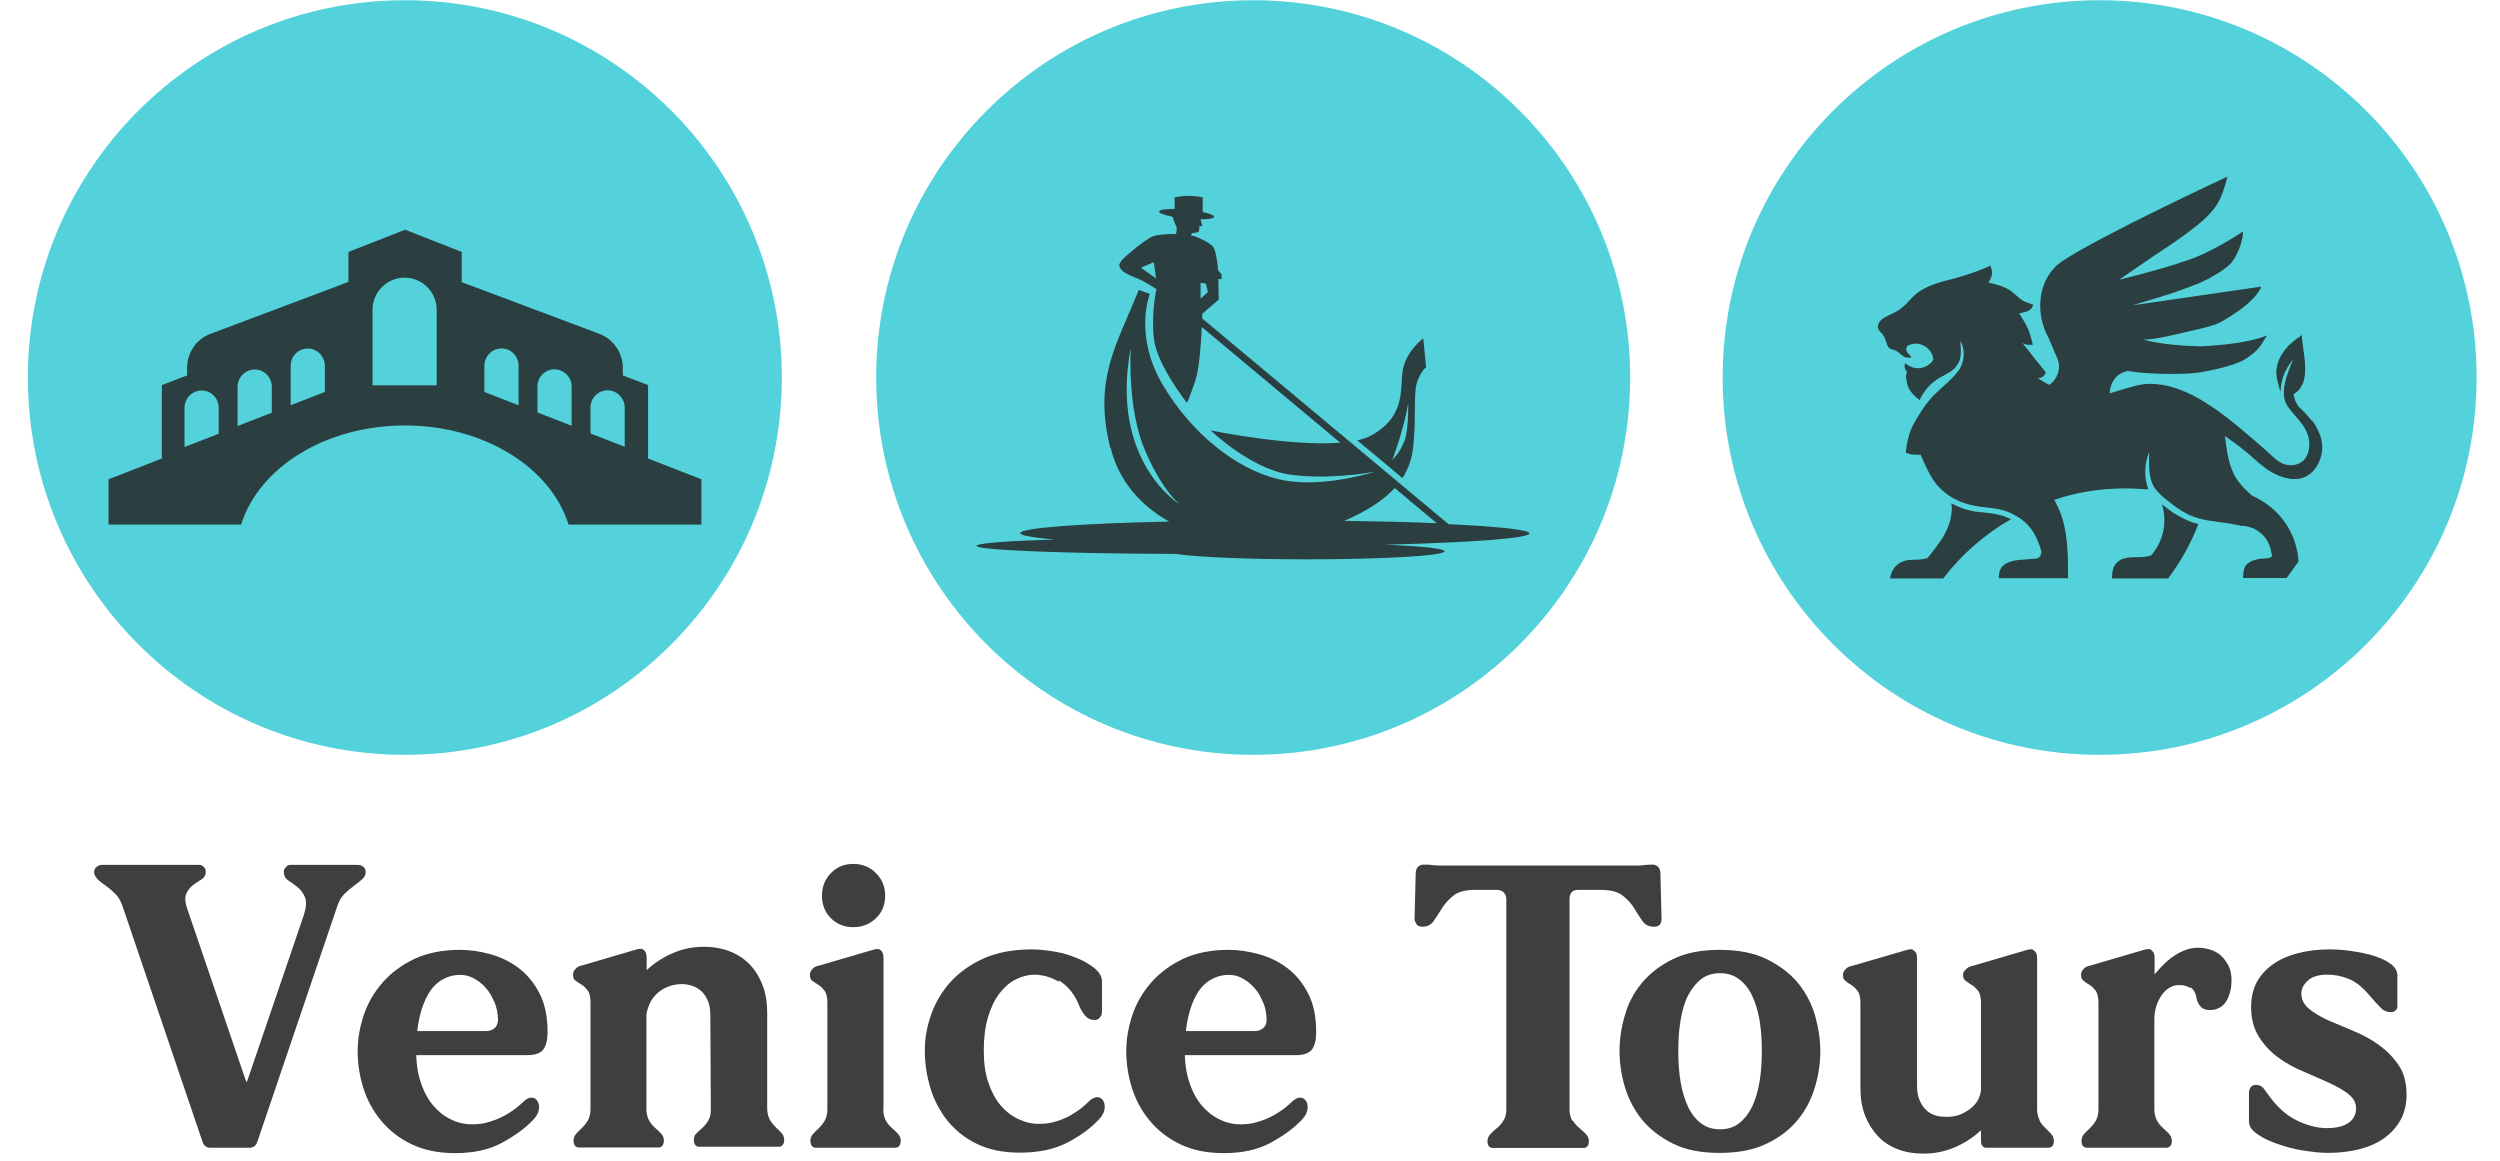
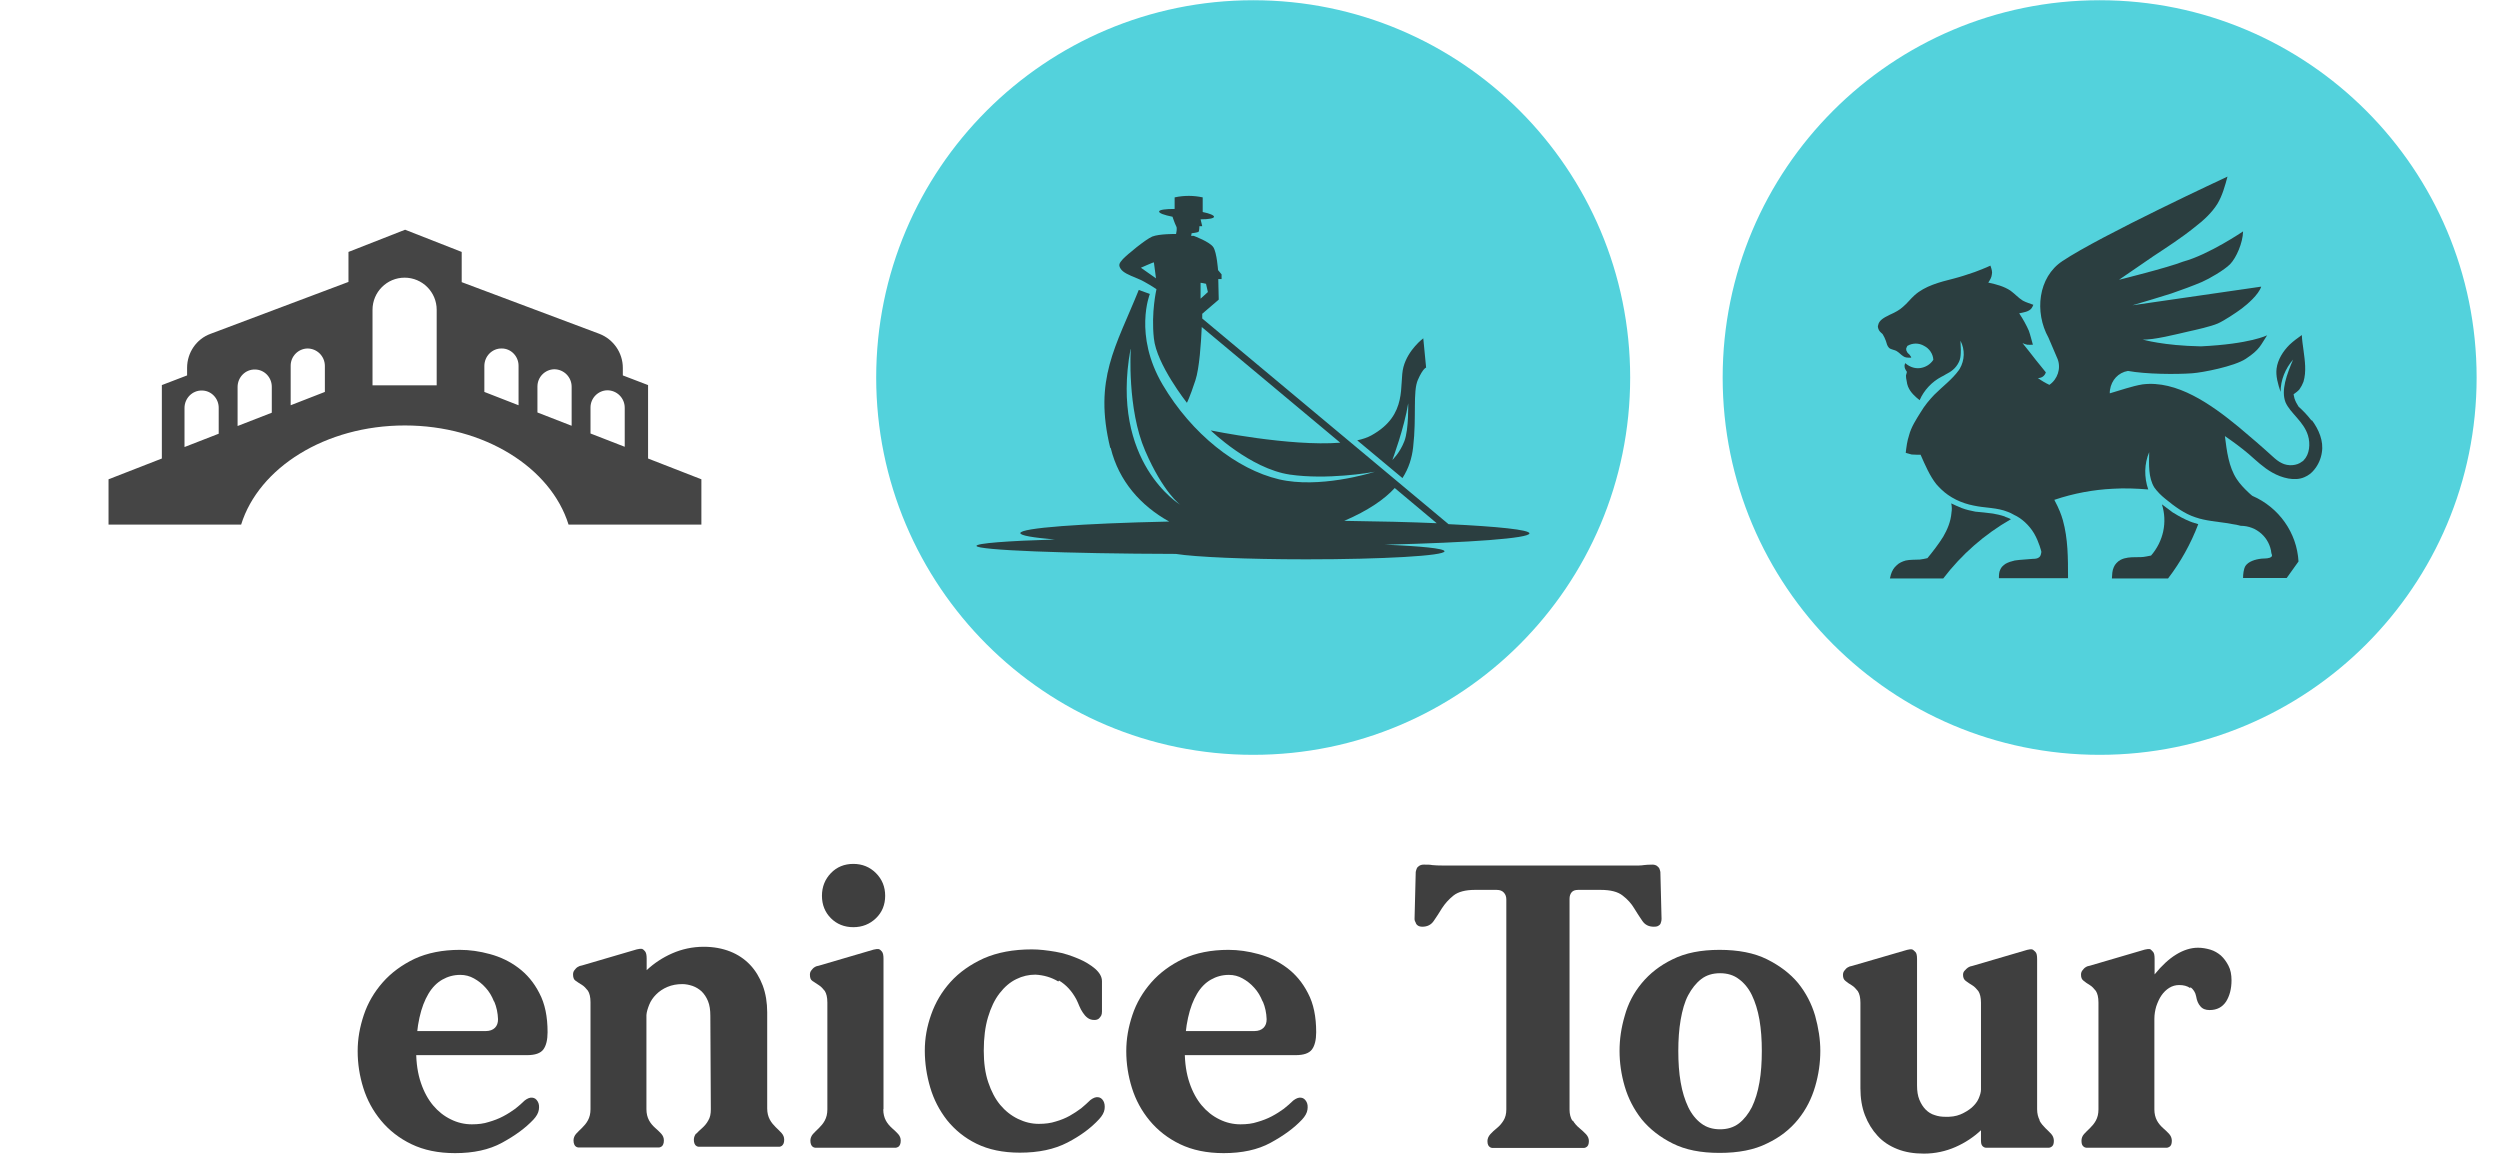
<svg xmlns="http://www.w3.org/2000/svg" width="140" height="65" viewBox="0 0 127 60" fill="none">
-   <path d="M11.654 55.91L14.593 47.294C14.715 46.903 14.739 46.598 14.654 46.391C14.568 46.183 14.446 46.012 14.288 45.878C14.129 45.744 13.959 45.622 13.8 45.524C13.641 45.414 13.556 45.268 13.556 45.072C13.556 44.987 13.581 44.926 13.617 44.877C13.654 44.828 13.702 44.792 13.739 44.755C13.776 44.718 13.837 44.706 13.91 44.706H17.373C17.446 44.706 17.519 44.718 17.58 44.755C17.641 44.779 17.69 44.816 17.727 44.877C17.763 44.926 17.788 44.987 17.788 45.072C17.788 45.219 17.727 45.341 17.605 45.451C17.483 45.561 17.349 45.67 17.178 45.792C17.007 45.915 16.849 46.049 16.69 46.208C16.532 46.366 16.41 46.574 16.324 46.83L12.203 58.974C12.178 59.059 12.142 59.12 12.105 59.181C12.068 59.23 12.032 59.267 11.983 59.279C11.922 59.303 11.873 59.328 11.837 59.328H9.703C9.703 59.328 9.605 59.316 9.556 59.279C9.52 59.267 9.471 59.23 9.434 59.181C9.398 59.132 9.361 59.059 9.337 58.974L5.215 46.83C5.129 46.574 5.007 46.366 4.849 46.208C4.69 46.049 4.52 45.902 4.361 45.792C4.203 45.683 4.056 45.573 3.934 45.451C3.812 45.329 3.751 45.207 3.751 45.072C3.751 44.987 3.776 44.926 3.812 44.877C3.849 44.828 3.91 44.792 3.959 44.755C4.02 44.731 4.081 44.706 4.166 44.706H9.178C9.251 44.706 9.3 44.718 9.349 44.755C9.398 44.792 9.434 44.816 9.471 44.877C9.507 44.926 9.52 44.987 9.52 45.072C9.52 45.243 9.446 45.365 9.312 45.451C9.166 45.536 9.032 45.634 8.873 45.744C8.727 45.854 8.605 46 8.52 46.183C8.434 46.366 8.446 46.623 8.556 46.952L11.605 55.898L11.654 55.91Z" fill="#3F3F3F" />
  <path d="M24.422 51.773C24.312 51.492 24.166 51.248 23.983 51.053C23.812 50.858 23.605 50.699 23.385 50.577C23.166 50.455 22.934 50.394 22.678 50.394C22.336 50.394 22.032 50.479 21.751 50.638C21.471 50.797 21.227 51.041 21.032 51.37C20.836 51.7 20.678 52.102 20.568 52.603C20.458 53.091 20.397 53.677 20.397 54.336C20.397 54.958 20.483 55.508 20.641 55.971C20.8 56.447 21.019 56.838 21.275 57.143C21.532 57.448 21.836 57.692 22.19 57.863C22.532 58.034 22.897 58.119 23.275 58.119C23.605 58.119 23.897 58.083 24.153 57.997C24.41 57.924 24.666 57.827 24.897 57.704C25.129 57.582 25.336 57.448 25.519 57.314C25.702 57.167 25.861 57.033 26.007 56.887C26.153 56.777 26.275 56.728 26.397 56.74C26.519 56.752 26.605 56.813 26.678 56.935C26.751 57.058 26.763 57.192 26.739 57.363C26.714 57.534 26.617 57.704 26.458 57.875C26.044 58.315 25.507 58.705 24.836 59.071C24.166 59.438 23.349 59.608 22.41 59.608C21.532 59.608 20.788 59.45 20.154 59.145C19.519 58.84 18.995 58.425 18.58 57.924C18.166 57.424 17.861 56.862 17.666 56.24C17.471 55.617 17.373 54.983 17.373 54.336C17.373 53.689 17.483 53.091 17.69 52.469C17.897 51.846 18.227 51.285 18.666 50.784C19.105 50.284 19.654 49.881 20.312 49.564C20.971 49.259 21.763 49.1 22.653 49.1C23.166 49.1 23.678 49.173 24.214 49.32C24.751 49.466 25.239 49.698 25.678 50.028C26.117 50.357 26.483 50.784 26.763 51.334C27.056 51.883 27.19 52.554 27.19 53.359C27.19 53.75 27.117 54.055 26.97 54.251C26.824 54.446 26.544 54.543 26.129 54.543H20.08V53.298H23.995C24.202 53.298 24.361 53.237 24.471 53.128C24.58 53.018 24.629 52.871 24.629 52.688C24.617 52.359 24.556 52.066 24.434 51.773H24.422Z" fill="#3F3F3F" />
  <path d="M34.861 58.62C34.946 58.522 35.056 58.425 35.178 58.315C35.3 58.205 35.409 58.083 35.495 57.924C35.592 57.766 35.629 57.582 35.629 57.35L35.604 52.505C35.604 52.212 35.568 51.956 35.482 51.748C35.397 51.541 35.287 51.382 35.153 51.248C35.019 51.126 34.861 51.028 34.69 50.967C34.507 50.906 34.336 50.87 34.153 50.87C33.873 50.87 33.617 50.919 33.385 51.016C33.153 51.114 32.958 51.248 32.8 51.407C32.641 51.565 32.519 51.748 32.446 51.932C32.373 52.115 32.312 52.298 32.3 52.469V57.338C32.3 57.558 32.348 57.753 32.434 57.912C32.519 58.071 32.629 58.193 32.751 58.303C32.873 58.412 32.983 58.51 33.068 58.608C33.153 58.705 33.202 58.815 33.202 58.949C33.202 59.035 33.19 59.108 33.165 59.157C33.141 59.218 33.104 59.255 33.08 59.267C33.031 59.291 32.995 59.316 32.958 59.316H28.775C28.775 59.316 28.69 59.303 28.653 59.267C28.629 59.255 28.592 59.218 28.568 59.157C28.544 59.096 28.531 59.035 28.531 58.949C28.531 58.827 28.58 58.705 28.666 58.608C28.751 58.51 28.861 58.412 28.97 58.303C29.08 58.193 29.19 58.071 29.275 57.912C29.361 57.753 29.409 57.57 29.409 57.338V51.809C29.409 51.541 29.361 51.346 29.275 51.212C29.178 51.089 29.08 50.98 28.958 50.906C28.836 50.833 28.727 50.76 28.641 50.699C28.544 50.638 28.507 50.528 28.507 50.369C28.507 50.284 28.531 50.211 28.58 50.15C28.629 50.089 28.678 50.028 28.739 49.991C28.812 49.942 28.885 49.918 28.97 49.906L31.8 49.076C31.897 49.051 31.995 49.039 32.08 49.051C32.117 49.063 32.178 49.112 32.226 49.173C32.287 49.246 32.312 49.368 32.312 49.552V50.15C32.69 49.796 33.129 49.503 33.629 49.283C34.129 49.063 34.678 48.941 35.263 48.941C35.775 48.941 36.226 49.027 36.629 49.185C37.031 49.344 37.373 49.576 37.653 49.869C37.934 50.162 38.153 50.528 38.312 50.943C38.47 51.37 38.543 51.834 38.543 52.334V57.302C38.543 57.521 38.592 57.717 38.678 57.875C38.763 58.034 38.873 58.156 38.982 58.266C39.092 58.376 39.202 58.473 39.287 58.571C39.373 58.669 39.421 58.779 39.421 58.913C39.421 58.998 39.409 59.071 39.385 59.12C39.36 59.169 39.324 59.218 39.299 59.23C39.263 59.255 39.214 59.279 39.178 59.279H34.995C34.995 59.279 34.909 59.267 34.873 59.23C34.848 59.218 34.812 59.181 34.787 59.12C34.763 59.059 34.751 58.998 34.751 58.913C34.751 58.791 34.8 58.669 34.885 58.571L34.861 58.62Z" fill="#3F3F3F" />
  <path d="M44.543 57.35C44.543 57.57 44.592 57.766 44.677 57.924C44.763 58.083 44.873 58.205 44.994 58.315C45.116 58.425 45.226 58.522 45.312 58.62C45.397 58.717 45.446 58.827 45.446 58.962C45.446 59.047 45.433 59.12 45.409 59.169C45.385 59.23 45.348 59.267 45.324 59.279C45.275 59.303 45.238 59.328 45.202 59.328H41.019C41.019 59.328 40.934 59.316 40.897 59.279C40.873 59.267 40.836 59.23 40.812 59.169C40.787 59.108 40.775 59.047 40.775 58.962C40.775 58.84 40.824 58.717 40.909 58.62C40.995 58.522 41.104 58.425 41.214 58.315C41.324 58.205 41.434 58.083 41.519 57.924C41.604 57.766 41.653 57.582 41.653 57.35V51.822C41.653 51.553 41.604 51.358 41.519 51.224C41.421 51.102 41.324 50.992 41.202 50.919C41.08 50.845 40.97 50.772 40.885 50.711C40.787 50.65 40.751 50.54 40.751 50.382C40.751 50.296 40.775 50.223 40.824 50.162C40.873 50.101 40.921 50.04 40.982 50.003C41.056 49.954 41.129 49.93 41.214 49.918L44.043 49.088C44.141 49.063 44.238 49.051 44.324 49.063C44.36 49.076 44.421 49.124 44.47 49.185C44.531 49.259 44.555 49.381 44.555 49.564V57.326L44.543 57.35ZM41.836 45.133C42.141 44.816 42.531 44.657 42.995 44.657C43.458 44.657 43.848 44.816 44.165 45.133C44.482 45.451 44.641 45.841 44.641 46.305C44.641 46.769 44.482 47.16 44.165 47.465C43.848 47.77 43.458 47.928 42.995 47.928C42.531 47.928 42.141 47.77 41.836 47.465C41.531 47.16 41.373 46.769 41.373 46.305C41.373 45.841 41.531 45.451 41.836 45.133Z" fill="#3F3F3F" />
  <path d="M53.592 50.736C53.226 50.516 52.836 50.406 52.409 50.382C52.068 50.382 51.738 50.455 51.421 50.613C51.092 50.772 50.811 51.016 50.555 51.346C50.299 51.675 50.104 52.09 49.958 52.578C49.811 53.067 49.738 53.652 49.738 54.312C49.738 54.934 49.811 55.483 49.97 55.947C50.129 56.423 50.336 56.813 50.592 57.119C50.848 57.424 51.153 57.668 51.507 57.839C51.86 58.01 52.214 58.095 52.58 58.095C52.909 58.095 53.202 58.058 53.458 57.973C53.714 57.9 53.958 57.802 54.177 57.68C54.397 57.558 54.592 57.424 54.775 57.289C54.945 57.143 55.104 57.009 55.25 56.862C55.397 56.752 55.519 56.704 55.641 56.716C55.763 56.728 55.848 56.789 55.921 56.911C55.982 57.021 56.006 57.167 55.982 57.338C55.958 57.509 55.86 57.68 55.702 57.851C55.287 58.303 54.75 58.705 54.067 59.059C53.385 59.413 52.567 59.584 51.604 59.584C50.726 59.584 49.982 59.425 49.36 59.12C48.738 58.815 48.238 58.4 47.836 57.9C47.446 57.399 47.153 56.838 46.97 56.215C46.787 55.593 46.69 54.958 46.69 54.312C46.69 53.665 46.799 53.067 47.019 52.444C47.238 51.822 47.568 51.26 48.019 50.76C48.47 50.26 49.043 49.857 49.738 49.539C50.433 49.234 51.263 49.076 52.226 49.076C52.604 49.076 53.006 49.124 53.446 49.198C53.885 49.271 54.263 49.405 54.616 49.552C54.97 49.698 55.263 49.881 55.494 50.076C55.726 50.284 55.848 50.491 55.848 50.723V52.285C55.848 52.371 55.836 52.444 55.811 52.493C55.787 52.542 55.738 52.603 55.689 52.652C55.628 52.7 55.555 52.725 55.458 52.725C55.311 52.725 55.202 52.688 55.104 52.615C55.006 52.542 54.933 52.456 54.86 52.346C54.787 52.237 54.726 52.127 54.677 52.005C54.628 51.883 54.58 51.773 54.519 51.651C54.287 51.224 53.994 50.906 53.628 50.687L53.592 50.736Z" fill="#3F3F3F" />
  <path d="M64.153 51.773C64.043 51.492 63.897 51.248 63.714 51.053C63.543 50.858 63.336 50.699 63.116 50.577C62.897 50.455 62.665 50.394 62.409 50.394C62.067 50.394 61.762 50.479 61.482 50.638C61.201 50.797 60.958 51.041 60.762 51.37C60.567 51.7 60.409 52.102 60.299 52.603C60.189 53.091 60.128 53.677 60.128 54.336C60.128 54.958 60.214 55.508 60.372 55.971C60.531 56.447 60.75 56.838 61.006 57.143C61.262 57.448 61.567 57.692 61.921 57.863C62.262 58.034 62.628 58.119 63.006 58.119C63.336 58.119 63.628 58.083 63.884 57.997C64.14 57.924 64.397 57.827 64.628 57.704C64.86 57.582 65.067 57.448 65.25 57.314C65.433 57.167 65.591 57.033 65.738 56.887C65.884 56.777 66.006 56.728 66.128 56.74C66.25 56.752 66.335 56.813 66.409 56.935C66.482 57.058 66.494 57.192 66.47 57.363C66.445 57.534 66.348 57.704 66.189 57.875C65.775 58.315 65.238 58.705 64.567 59.071C63.897 59.438 63.079 59.608 62.14 59.608C61.262 59.608 60.519 59.45 59.884 59.145C59.25 58.84 58.726 58.425 58.311 57.924C57.897 57.424 57.592 56.862 57.397 56.24C57.202 55.617 57.104 54.983 57.104 54.336C57.104 53.689 57.214 53.091 57.421 52.469C57.628 51.846 57.958 51.285 58.397 50.784C58.836 50.284 59.384 49.881 60.043 49.564C60.701 49.259 61.494 49.1 62.384 49.1C62.897 49.1 63.409 49.173 63.945 49.32C64.482 49.466 64.97 49.698 65.409 50.028C65.848 50.357 66.213 50.784 66.494 51.334C66.787 51.883 66.921 52.554 66.921 53.359C66.921 53.75 66.848 54.055 66.701 54.251C66.555 54.446 66.275 54.543 65.86 54.543H59.811V53.298H63.726C63.933 53.298 64.092 53.237 64.201 53.128C64.311 53.018 64.36 52.871 64.36 52.688C64.348 52.359 64.287 52.066 64.165 51.773H64.153Z" fill="#3F3F3F" />
  <path d="M80.189 57.924C80.286 58.083 80.396 58.205 80.53 58.315C80.652 58.425 80.774 58.522 80.872 58.632C80.969 58.742 81.018 58.852 81.018 58.986C81.018 59.071 81.006 59.132 80.981 59.193C80.957 59.242 80.921 59.279 80.896 59.291C80.859 59.316 80.811 59.34 80.774 59.34H76.018C76.018 59.34 75.933 59.328 75.896 59.291C75.872 59.279 75.835 59.242 75.811 59.193C75.787 59.145 75.774 59.071 75.774 58.986C75.774 58.864 75.823 58.742 75.921 58.632C76.018 58.522 76.128 58.425 76.262 58.315C76.396 58.205 76.506 58.083 76.603 57.924C76.701 57.766 76.75 57.582 76.75 57.35V46.5C76.75 46.354 76.713 46.244 76.628 46.147C76.543 46.049 76.421 46 76.25 46H75.128C74.64 46 74.262 46.098 74.018 46.293C73.774 46.488 73.579 46.708 73.421 46.952C73.274 47.196 73.128 47.416 72.994 47.611C72.86 47.806 72.665 47.904 72.409 47.904C72.311 47.904 72.225 47.88 72.177 47.843C72.116 47.806 72.079 47.745 72.067 47.697C72.03 47.636 72.006 47.574 72.006 47.501L72.067 45.072C72.079 44.999 72.104 44.938 72.128 44.877C72.152 44.828 72.201 44.792 72.25 44.755C72.311 44.718 72.384 44.694 72.482 44.694C72.665 44.694 72.811 44.694 72.921 44.718C73.03 44.731 73.25 44.743 73.579 44.743H83.201C83.53 44.743 83.737 44.743 83.859 44.718C83.969 44.706 84.115 44.694 84.299 44.694C84.396 44.694 84.469 44.718 84.53 44.755C84.591 44.804 84.628 44.841 84.652 44.877C84.677 44.938 84.701 44.999 84.713 45.072L84.774 47.501C84.774 47.574 84.762 47.636 84.737 47.697C84.725 47.758 84.689 47.806 84.628 47.843C84.567 47.892 84.481 47.904 84.372 47.904C84.115 47.904 83.92 47.806 83.786 47.611C83.652 47.416 83.506 47.196 83.359 46.952C83.213 46.708 83.018 46.488 82.762 46.293C82.518 46.098 82.14 46 81.628 46H80.469C80.311 46 80.201 46.037 80.128 46.122C80.055 46.208 80.018 46.317 80.018 46.464V57.363C80.018 57.582 80.067 57.778 80.164 57.936L80.189 57.924Z" fill="#3F3F3F" />
  <path d="M92.981 54.324C92.981 54.934 92.896 55.544 92.713 56.167C92.53 56.789 92.249 57.35 91.835 57.863C91.42 58.376 90.896 58.791 90.225 59.108C89.567 59.438 88.75 59.596 87.774 59.596C86.798 59.596 86.006 59.438 85.347 59.108C84.689 58.779 84.164 58.364 83.75 57.863C83.347 57.35 83.055 56.789 82.872 56.167C82.689 55.544 82.603 54.934 82.603 54.324C82.603 53.714 82.689 53.128 82.872 52.505C83.042 51.883 83.335 51.321 83.75 50.821C84.164 50.321 84.689 49.906 85.347 49.588C86.006 49.259 86.811 49.1 87.774 49.1C88.737 49.1 89.567 49.259 90.225 49.588C90.884 49.918 91.42 50.321 91.835 50.821C92.237 51.321 92.53 51.883 92.713 52.505C92.884 53.128 92.981 53.726 92.981 54.324ZM85.64 54.324C85.64 54.922 85.677 55.459 85.762 55.947C85.847 56.447 85.981 56.862 86.152 57.228C86.323 57.582 86.555 57.875 86.823 58.071C87.091 58.278 87.42 58.376 87.798 58.376C88.176 58.376 88.506 58.278 88.774 58.071C89.042 57.863 89.262 57.582 89.445 57.228C89.615 56.874 89.75 56.447 89.835 55.947C89.92 55.459 89.957 54.91 89.957 54.324C89.957 53.738 89.92 53.213 89.835 52.713C89.75 52.224 89.615 51.797 89.445 51.443C89.274 51.089 89.042 50.809 88.774 50.613C88.506 50.406 88.176 50.308 87.798 50.308C87.42 50.308 87.091 50.406 86.823 50.613C86.555 50.821 86.335 51.102 86.152 51.443C85.969 51.785 85.847 52.224 85.762 52.713C85.677 53.213 85.64 53.738 85.64 54.324Z" fill="#3F3F3F" />
  <path d="M104.31 57.924C104.396 58.083 104.505 58.205 104.615 58.315C104.725 58.425 104.835 58.522 104.92 58.62C105.005 58.717 105.054 58.84 105.054 58.974C105.054 59.059 105.042 59.12 105.018 59.181C104.993 59.23 104.957 59.267 104.932 59.279C104.896 59.303 104.847 59.328 104.81 59.328H101.53C101.53 59.328 101.444 59.316 101.408 59.279C101.383 59.267 101.347 59.23 101.322 59.181C101.298 59.132 101.286 59.059 101.286 58.974V58.425C100.908 58.779 100.469 59.071 99.969 59.291C99.469 59.511 98.92 59.633 98.335 59.633C97.823 59.633 97.371 59.56 96.969 59.401C96.567 59.242 96.225 59.023 95.945 58.717C95.664 58.412 95.445 58.058 95.286 57.643C95.127 57.228 95.054 56.765 95.054 56.252V51.834C95.054 51.565 95.006 51.37 94.92 51.236C94.823 51.114 94.725 51.004 94.603 50.931C94.481 50.858 94.371 50.784 94.286 50.711C94.189 50.638 94.152 50.54 94.152 50.394C94.152 50.308 94.176 50.235 94.225 50.174C94.274 50.113 94.323 50.052 94.384 50.015C94.457 49.967 94.53 49.942 94.615 49.93L97.469 49.1C97.567 49.076 97.652 49.063 97.725 49.076C97.786 49.1 97.835 49.149 97.896 49.21C97.957 49.271 97.981 49.393 97.981 49.576V56.118C97.981 56.398 98.018 56.643 98.103 56.85C98.188 57.058 98.298 57.228 98.432 57.363C98.567 57.497 98.725 57.595 98.896 57.643C99.066 57.704 99.249 57.729 99.432 57.729C99.725 57.741 99.993 57.704 100.225 57.607C100.457 57.509 100.652 57.387 100.81 57.253C100.969 57.106 101.091 56.96 101.164 56.789C101.237 56.618 101.286 56.459 101.286 56.325V51.834C101.286 51.565 101.237 51.37 101.152 51.236C101.054 51.114 100.957 51.004 100.835 50.931C100.713 50.858 100.603 50.784 100.505 50.711C100.408 50.638 100.359 50.54 100.359 50.394C100.359 50.308 100.383 50.235 100.444 50.174C100.505 50.113 100.554 50.052 100.615 50.015C100.688 49.967 100.762 49.942 100.847 49.93L103.676 49.1C103.774 49.076 103.859 49.063 103.932 49.076C103.993 49.1 104.042 49.149 104.103 49.21C104.164 49.271 104.188 49.393 104.188 49.576V57.338C104.188 57.558 104.237 57.753 104.322 57.912L104.31 57.924Z" fill="#3F3F3F" />
  <path d="M112.103 51.077C111.944 50.967 111.761 50.919 111.53 50.919C111.347 50.919 111.176 50.967 111.017 51.065C110.859 51.163 110.725 51.297 110.615 51.456C110.505 51.614 110.42 51.809 110.347 52.017C110.286 52.224 110.249 52.444 110.249 52.676V57.35C110.249 57.57 110.298 57.766 110.383 57.924C110.469 58.083 110.578 58.205 110.7 58.315C110.822 58.425 110.932 58.522 111.017 58.62C111.103 58.717 111.152 58.84 111.152 58.974C111.152 59.059 111.139 59.12 111.115 59.181C111.091 59.23 111.054 59.267 111.03 59.279C110.981 59.303 110.944 59.328 110.908 59.328H106.725C106.725 59.328 106.639 59.316 106.603 59.279C106.578 59.267 106.542 59.23 106.518 59.181C106.493 59.132 106.481 59.059 106.481 58.974C106.481 58.827 106.53 58.717 106.615 58.62C106.7 58.522 106.81 58.425 106.92 58.315C107.03 58.205 107.139 58.083 107.225 57.924C107.31 57.766 107.359 57.582 107.359 57.35V51.822C107.359 51.553 107.31 51.358 107.225 51.224C107.127 51.102 107.03 50.992 106.908 50.919C106.786 50.845 106.676 50.772 106.591 50.699C106.493 50.626 106.457 50.528 106.457 50.382C106.457 50.296 106.481 50.223 106.53 50.162C106.578 50.101 106.627 50.04 106.688 50.003C106.761 49.954 106.835 49.93 106.92 49.918L109.749 49.088C109.847 49.063 109.944 49.051 110.03 49.063C110.066 49.088 110.127 49.137 110.176 49.198C110.237 49.259 110.261 49.381 110.261 49.564V50.369C110.627 49.918 110.993 49.576 111.371 49.344C111.749 49.112 112.127 48.99 112.505 48.99C112.712 48.99 112.932 49.027 113.139 49.088C113.347 49.149 113.53 49.259 113.688 49.393C113.847 49.539 113.969 49.71 114.078 49.918C114.188 50.125 114.237 50.382 114.237 50.675C114.237 51.114 114.139 51.48 113.956 51.773C113.761 52.066 113.481 52.212 113.103 52.212C112.895 52.212 112.737 52.151 112.627 52.017C112.517 51.895 112.444 51.724 112.408 51.504C112.371 51.297 112.261 51.138 112.115 51.028L112.103 51.077Z" fill="#3F3F3F" />
-   <path d="M120.273 56.545C120.005 56.35 119.676 56.154 119.273 55.971C118.871 55.788 118.432 55.593 117.968 55.398C117.493 55.202 117.054 54.958 116.651 54.665C116.249 54.373 115.92 54.019 115.651 53.591C115.383 53.164 115.249 52.652 115.249 52.041C115.249 51.578 115.347 51.163 115.529 50.797C115.725 50.43 115.993 50.125 116.347 49.869C116.7 49.613 117.127 49.417 117.627 49.283C118.127 49.149 118.676 49.076 119.286 49.076C119.639 49.076 120.017 49.1 120.432 49.161C120.846 49.222 121.237 49.295 121.578 49.405C121.932 49.515 122.224 49.649 122.456 49.82C122.688 49.991 122.81 50.186 122.81 50.418V51.968C122.81 52.041 122.81 52.09 122.785 52.139C122.761 52.2 122.712 52.237 122.663 52.273C122.615 52.31 122.542 52.322 122.468 52.322C122.273 52.322 122.09 52.249 121.944 52.09C121.785 51.932 121.59 51.712 121.334 51.419C121.005 51.028 120.664 50.748 120.298 50.601C119.932 50.455 119.566 50.382 119.2 50.382C118.749 50.382 118.407 50.479 118.188 50.687C117.956 50.894 117.846 51.114 117.846 51.358C117.846 51.663 117.981 51.932 118.249 52.151C118.517 52.371 118.846 52.566 119.249 52.749C119.651 52.92 120.078 53.103 120.554 53.298C121.017 53.494 121.456 53.726 121.859 54.019C122.261 54.312 122.602 54.653 122.871 55.056C123.151 55.459 123.285 55.971 123.285 56.594C123.285 57.058 123.188 57.472 123.005 57.839C122.81 58.205 122.541 58.522 122.188 58.791C121.834 59.059 121.407 59.255 120.907 59.389C120.407 59.523 119.846 59.596 119.225 59.596C118.846 59.596 118.42 59.547 117.944 59.474C117.468 59.401 117.029 59.279 116.615 59.132C116.2 58.986 115.847 58.827 115.566 58.62C115.286 58.425 115.139 58.217 115.139 57.985V56.521C115.139 56.435 115.151 56.362 115.176 56.289C115.188 56.252 115.225 56.203 115.273 56.154C115.322 56.106 115.395 56.081 115.493 56.081C115.676 56.081 115.81 56.142 115.908 56.276C115.993 56.398 116.09 56.533 116.188 56.655C116.383 56.935 116.603 57.18 116.834 57.387C117.066 57.595 117.31 57.766 117.578 57.9C117.834 58.034 118.103 58.132 118.371 58.205C118.639 58.278 118.907 58.315 119.176 58.315C119.664 58.315 120.042 58.217 120.298 58.034C120.554 57.851 120.676 57.595 120.676 57.302C120.676 57.009 120.542 56.752 120.273 56.557V56.545Z" fill="#3F3F3F" />
-   <path d="M19.812 39.019C9.044 39.019 0.325 30.28 0.325 19.515C0.325 8.739 9.056 0.012 19.812 0.012C30.58 0.012 39.299 8.751 39.299 19.515C39.299 30.292 30.568 39.019 19.812 39.019Z" fill="#53D2DC" />
  <path d="M63.665 39.019C52.897 39.019 44.177 30.28 44.177 19.515C44.177 8.739 52.909 0.012 63.665 0.012C74.433 0.012 83.152 8.751 83.152 19.515C83.152 30.292 74.421 39.019 63.665 39.019Z" fill="#53D2DC" />
  <path d="M107.42 39.019C96.652 39.019 87.933 30.28 87.933 19.515C87.933 8.739 96.664 0.012 107.42 0.012C118.188 0.012 126.907 8.751 126.907 19.515C126.907 30.292 118.176 39.019 107.42 39.019Z" fill="#53D2DC" />
  <g opacity="0.85">
    <path d="M32.385 23.702V19.906L31.08 19.406V19.015C31.08 18.234 30.592 17.538 29.873 17.258L22.751 14.585V13.023L19.824 11.875L16.898 13.023V14.573L9.763 17.258C9.032 17.526 8.556 18.234 8.556 19.015V19.406L7.251 19.906V23.702L4.495 24.776V27.119H11.349C12.263 24.178 15.702 21.993 19.812 21.993C23.922 21.993 27.361 24.178 28.275 27.119H35.141V24.776L32.385 23.702ZM23.922 20.248V18.918C23.922 18.417 24.324 18.002 24.824 18.014C25.3 18.014 25.69 18.417 25.69 18.905V20.944H25.678L23.922 20.26V20.248ZM26.666 19.979C26.666 19.491 27.056 19.101 27.531 19.088C28.031 19.088 28.434 19.491 28.434 19.991V22.005H28.422L26.666 21.322V19.979ZM31.178 23.091H31.166L29.409 22.408V21.066C29.409 20.577 29.8 20.187 30.275 20.175C30.775 20.175 31.178 20.577 31.178 21.078V23.091ZM18.141 16.013C18.141 15.097 18.885 14.353 19.8 14.353C20.715 14.353 21.458 15.097 21.458 16.013V19.918H18.141V16.013ZM15.678 18.93V20.26L13.922 20.944H13.91V18.905C13.91 18.417 14.3 18.026 14.776 18.014C15.276 18.014 15.678 18.417 15.678 18.918V18.93ZM12.934 19.991V21.334L11.178 22.017H11.166V20.004C11.166 19.503 11.568 19.088 12.068 19.101C12.544 19.101 12.934 19.503 12.934 19.991ZM8.422 21.09C8.422 20.59 8.824 20.175 9.324 20.187C9.8 20.187 10.19 20.59 10.19 21.078V22.42L8.434 23.104H8.422V21.09Z" fill="#242424" />
  </g>
  <g opacity="0.85">
    <path fill-rule="evenodd" clip-rule="evenodd" d="M102.53 26.704C102.322 26.631 102.115 26.582 101.896 26.546C101.591 26.509 101.298 26.472 100.993 26.448C100.749 26.399 100.518 26.35 100.298 26.265C100.115 26.192 99.92 26.106 99.749 26.021C99.786 26.192 99.786 26.35 99.761 26.497C99.725 26.96 99.554 27.363 99.335 27.742C99.091 28.132 98.81 28.498 98.518 28.852C98.396 28.889 98.262 28.901 98.127 28.925C97.871 28.938 97.627 28.925 97.396 28.974C97.225 29.023 97.054 29.096 96.932 29.218C96.774 29.353 96.688 29.511 96.627 29.706C96.615 29.78 96.591 29.829 96.579 29.902H99.335C100.286 28.657 101.469 27.619 102.835 26.838C102.737 26.79 102.652 26.753 102.542 26.716L102.53 26.704Z" fill="#242424" />
    <path fill-rule="evenodd" clip-rule="evenodd" d="M111.225 26.509C111.017 26.35 110.834 26.216 110.639 26.07C110.932 26.997 110.712 27.986 110.078 28.718C109.993 28.73 109.908 28.755 109.822 28.767C109.652 28.803 109.469 28.803 109.274 28.803C109.017 28.803 108.749 28.816 108.505 28.938C108.347 29.023 108.213 29.169 108.152 29.316C108.066 29.499 108.066 29.707 108.054 29.902H110.956C111.603 29.06 112.139 28.096 112.517 27.095C112.383 27.046 112.249 27.021 112.103 26.96C111.798 26.838 111.505 26.68 111.237 26.509H111.225Z" fill="#242424" />
    <path fill-rule="evenodd" clip-rule="evenodd" d="M118.371 21.737C118.164 21.468 117.944 21.236 117.7 21.017C117.615 20.883 117.542 20.748 117.493 20.602C117.481 20.529 117.456 20.443 117.444 20.382C117.566 20.297 117.664 20.223 117.749 20.126C117.834 20.004 117.907 19.869 117.956 19.735C118.115 19.21 118.029 18.637 117.956 18.088C117.92 17.831 117.883 17.575 117.871 17.319C117.651 17.477 117.444 17.624 117.237 17.819C116.895 18.161 116.627 18.588 116.566 19.052C116.517 19.442 116.639 19.857 116.773 20.26C116.773 19.65 117.017 19.052 117.42 18.588C117.09 19.369 116.786 20.175 117.029 20.797C117.273 21.358 117.968 21.786 118.188 22.506C118.322 22.933 118.273 23.494 117.968 23.787C117.956 23.824 117.92 23.836 117.883 23.86C117.615 24.08 117.164 24.105 116.847 23.946C116.664 23.86 116.517 23.738 116.371 23.604C115.81 23.091 115.225 22.591 114.615 22.078C113.164 20.883 111.408 19.65 109.639 19.869C109.347 19.918 109.078 19.991 108.786 20.077C108.517 20.162 108.237 20.248 107.944 20.333C107.944 20.26 107.944 20.199 107.956 20.15C108.03 19.65 108.383 19.259 108.883 19.174C109.81 19.345 111.371 19.357 112.2 19.296C112.737 19.259 114.371 18.942 114.969 18.551C115.712 18.063 115.737 17.843 116.078 17.331C116.078 17.331 115.212 17.782 112.652 17.904C110.7 17.868 109.639 17.55 109.639 17.55C110.188 17.587 111.42 17.27 112.005 17.136C112.395 17.05 113.164 16.879 113.53 16.721C113.859 16.574 114.469 16.171 114.761 15.952C115.066 15.72 115.627 15.244 115.773 14.817L109.115 15.781C109.664 15.622 110.627 15.329 111.127 15.171C111.53 15.036 112.322 14.743 112.712 14.573C113.103 14.402 113.859 13.962 114.164 13.657C114.481 13.328 114.822 12.559 114.834 11.961C114.834 11.961 113.078 13.157 111.737 13.523C110.932 13.84 108.42 14.463 108.42 14.463C109.017 14.048 109.615 13.645 110.2 13.242C110.92 12.766 111.639 12.303 112.322 11.753C112.786 11.399 113.225 10.996 113.517 10.521C113.761 10.106 113.895 9.63 114.029 9.129C114.029 9.129 107.481 12.168 105.493 13.498C104.237 14.329 104.042 16.135 104.774 17.453L105.249 18.564C105.432 19.04 105.249 19.601 104.822 19.894C104.615 19.796 104.408 19.674 104.225 19.54C104.408 19.552 104.579 19.442 104.639 19.247C104.469 19.04 104.298 18.82 104.115 18.6C103.896 18.307 103.652 18.014 103.432 17.734C103.505 17.77 103.591 17.807 103.676 17.819C103.761 17.831 103.859 17.819 103.969 17.819C103.896 17.575 103.847 17.343 103.761 17.099C103.627 16.794 103.457 16.489 103.261 16.196C103.505 16.147 103.761 16.11 103.896 15.94C103.932 15.891 103.969 15.818 103.993 15.756C103.81 15.683 103.615 15.634 103.444 15.537C103.225 15.402 103.03 15.183 102.81 15.024C102.481 14.805 102.079 14.695 101.664 14.609C101.749 14.475 101.835 14.341 101.847 14.194C101.883 14.06 101.835 13.901 101.774 13.73C101.518 13.852 101.249 13.95 100.969 14.06C100.615 14.182 100.249 14.304 99.871 14.402C99.14 14.585 98.396 14.78 97.859 15.256C97.652 15.439 97.469 15.683 97.262 15.854C97.079 16.025 96.847 16.147 96.627 16.245C96.591 16.257 96.554 16.281 96.53 16.293C96.274 16.416 96.005 16.562 95.969 16.818C95.957 16.831 95.957 16.867 95.957 16.892C95.969 16.94 95.969 16.989 95.993 17.026C96.03 17.123 96.115 17.197 96.201 17.27C96.274 17.392 96.323 17.489 96.371 17.624C96.408 17.758 96.445 17.892 96.53 17.978C96.627 18.075 96.823 18.075 96.945 18.161C97.067 18.234 97.152 18.344 97.274 18.417C97.371 18.49 97.481 18.49 97.676 18.49V18.454C97.676 18.454 97.615 18.368 97.591 18.332C97.542 18.283 97.481 18.246 97.457 18.173C97.42 18.124 97.42 18.075 97.42 18.014C97.432 17.965 97.469 17.917 97.481 17.88C97.749 17.721 98.079 17.721 98.347 17.88C98.615 18.014 98.81 18.295 98.823 18.6C98.664 18.844 98.408 18.991 98.14 19.027C97.847 19.064 97.579 18.954 97.371 18.771C97.359 18.808 97.335 18.857 97.335 18.893C97.323 19.015 97.383 19.113 97.457 19.223C97.445 19.296 97.42 19.357 97.408 19.406C97.408 19.503 97.42 19.589 97.445 19.699C97.457 19.796 97.481 19.906 97.518 19.991C97.64 20.284 97.871 20.492 98.115 20.687C98.335 20.175 98.749 19.735 99.237 19.479C99.323 19.442 99.396 19.393 99.457 19.357C99.725 19.223 99.981 19.052 100.14 18.722C100.225 18.551 100.274 18.344 100.225 17.612C100.469 18.075 100.444 18.625 100.188 19.064C100.176 19.076 100.152 19.113 100.14 19.137C99.798 19.613 99.298 19.979 98.871 20.407C98.615 20.675 98.371 20.968 98.176 21.297C97.932 21.688 97.676 22.078 97.567 22.506C97.469 22.799 97.432 23.104 97.396 23.409C97.493 23.445 97.603 23.458 97.701 23.494C97.859 23.506 98.005 23.506 98.164 23.506C98.408 24.056 98.64 24.605 98.981 25.032C99.054 25.117 99.14 25.203 99.225 25.288C99.664 25.716 100.262 26.009 100.896 26.131C101.493 26.265 102.103 26.228 102.676 26.46C102.774 26.497 102.883 26.546 103.005 26.619C103.383 26.79 103.774 27.143 104.03 27.571C104.286 28.01 104.408 28.511 104.408 28.523C104.396 28.62 104.371 28.742 104.31 28.791C104.225 28.877 104.091 28.889 103.957 28.889C103.615 28.925 103.347 28.925 103.03 28.974C102.871 29.011 102.701 29.06 102.554 29.145C102.432 29.231 102.335 29.316 102.286 29.438C102.213 29.572 102.213 29.755 102.213 29.89H105.786C105.786 28.84 105.786 27.851 105.518 26.887C105.432 26.594 105.335 26.326 105.078 25.838C106.054 25.508 107.078 25.313 108.115 25.264C108.713 25.227 109.322 25.252 109.932 25.301C109.713 24.666 109.725 23.97 109.981 23.372C109.969 24.019 109.932 24.69 110.249 25.203C110.408 25.423 110.603 25.618 110.834 25.801C111.31 26.192 111.81 26.558 112.371 26.741C112.895 26.924 113.481 26.96 114.029 27.046C114.127 27.058 114.212 27.082 114.298 27.095C114.432 27.107 114.566 27.143 114.712 27.18C115.529 27.18 116.212 27.79 116.298 28.596C116.347 28.718 116.334 28.755 116.298 28.779C116.2 28.877 115.993 28.864 115.798 28.877C115.456 28.913 115.115 29.023 114.956 29.255C114.859 29.426 114.834 29.682 114.834 29.877H117.09L117.7 29.023C117.615 27.534 116.688 26.228 115.31 25.63C115.237 25.581 115.176 25.508 115.103 25.447C114.883 25.24 114.664 25.008 114.505 24.764C114.09 24.129 113.993 23.323 113.895 22.542C114.322 22.835 114.737 23.14 115.127 23.47C115.517 23.812 115.883 24.166 116.334 24.422C116.847 24.715 117.517 24.886 118.005 24.666C118.212 24.581 118.383 24.446 118.517 24.275C118.725 24.019 118.859 23.714 118.907 23.384C119.005 22.799 118.749 22.201 118.395 21.725L118.371 21.737Z" fill="#242424" />
  </g>
  <g opacity="0.85">
    <path fill-rule="evenodd" clip-rule="evenodd" d="M71.372 24.727C71.713 24.202 71.872 23.665 71.933 23.116C72.116 21.541 71.909 20.248 72.177 19.638C72.445 19.027 72.604 19.003 72.604 19.003L72.457 17.489C72.457 17.489 71.677 18.063 71.433 18.966C71.189 19.869 71.701 21.444 69.774 22.506C69.579 22.616 69.323 22.701 69.043 22.762L71.384 24.715L71.372 24.727ZM73.152 27.046C71.762 26.985 70.14 26.948 68.372 26.924C69.616 26.387 70.445 25.813 70.982 25.227L73.152 27.046ZM71.677 20.846C71.677 20.846 71.713 22.188 71.482 22.799C71.25 23.409 70.86 23.775 70.86 23.775C70.86 23.775 71.482 22.103 71.677 20.846ZM57.336 18.063C57.336 18.063 57.141 21.127 58.08 23.299C59.019 25.471 59.897 26.094 59.897 26.094C59.897 26.094 56.25 23.909 57.323 18.051L57.336 18.063ZM60.945 14.634V15.439L61.323 15.097L61.226 14.67C61.226 14.67 60.97 14.609 60.933 14.621L60.945 14.634ZM58.531 13.56L58.641 14.389L57.86 13.84C57.86 13.84 58.519 13.547 58.531 13.56ZM56.299 23.153C56.714 24.861 57.848 26.143 59.323 26.96C54.787 27.058 51.628 27.29 51.628 27.558C51.628 27.681 52.275 27.79 53.409 27.888C50.946 27.961 49.36 28.083 49.36 28.218C49.36 28.437 53.958 28.62 59.665 28.633C60.64 28.791 63.299 28.913 66.409 28.913C70.36 28.913 73.555 28.73 73.555 28.498C73.555 28.352 72.335 28.23 70.469 28.157C74.896 28.047 77.945 27.827 77.945 27.571C77.945 27.388 76.335 27.217 73.762 27.095L61.031 16.464C61.031 16.318 61.031 16.22 61.031 16.22L61.884 15.488L61.86 14.426H62.031V14.182L61.848 13.962C61.848 13.962 61.787 13.059 61.604 12.778C61.421 12.498 60.592 12.193 60.592 12.193H60.458L60.482 12.058C60.482 12.058 60.787 12.022 60.836 11.985C60.884 11.948 60.884 11.692 60.884 11.692H61.031L60.945 11.338C61.36 11.338 61.64 11.29 61.64 11.204C61.64 11.131 61.421 11.033 61.055 10.96V10.203C60.604 10.106 60.116 10.093 59.604 10.203V10.801C59.141 10.801 58.811 10.838 58.799 10.935C58.799 11.021 59.067 11.119 59.494 11.204C59.494 11.204 59.616 11.57 59.689 11.704C59.738 11.79 59.701 11.985 59.677 12.095H59.665C59.665 12.095 58.811 12.083 58.445 12.229C58.08 12.388 57.128 13.181 56.933 13.389C56.738 13.608 56.689 13.694 56.811 13.889C56.933 14.084 57.214 14.206 57.665 14.389C58.128 14.573 58.665 14.951 58.665 14.951C58.665 14.951 58.384 16.147 58.531 17.489C58.665 18.832 60.238 20.821 60.238 20.821C60.238 20.821 60.372 20.59 60.677 19.662C60.884 19.04 60.97 17.734 61.006 16.904L68.165 22.884C65.555 23.091 61.47 22.249 61.47 22.249C61.47 22.249 63.506 24.227 65.555 24.532C67.482 24.812 69.701 24.434 69.957 24.385C69.689 24.471 67.055 25.264 64.994 24.776C62.823 24.263 60.494 22.445 58.982 19.882C57.47 17.306 58.323 15.195 58.323 15.195L57.75 14.988C56.567 17.929 55.409 19.589 56.275 23.153H56.299Z" fill="#242424" />
  </g>
</svg>